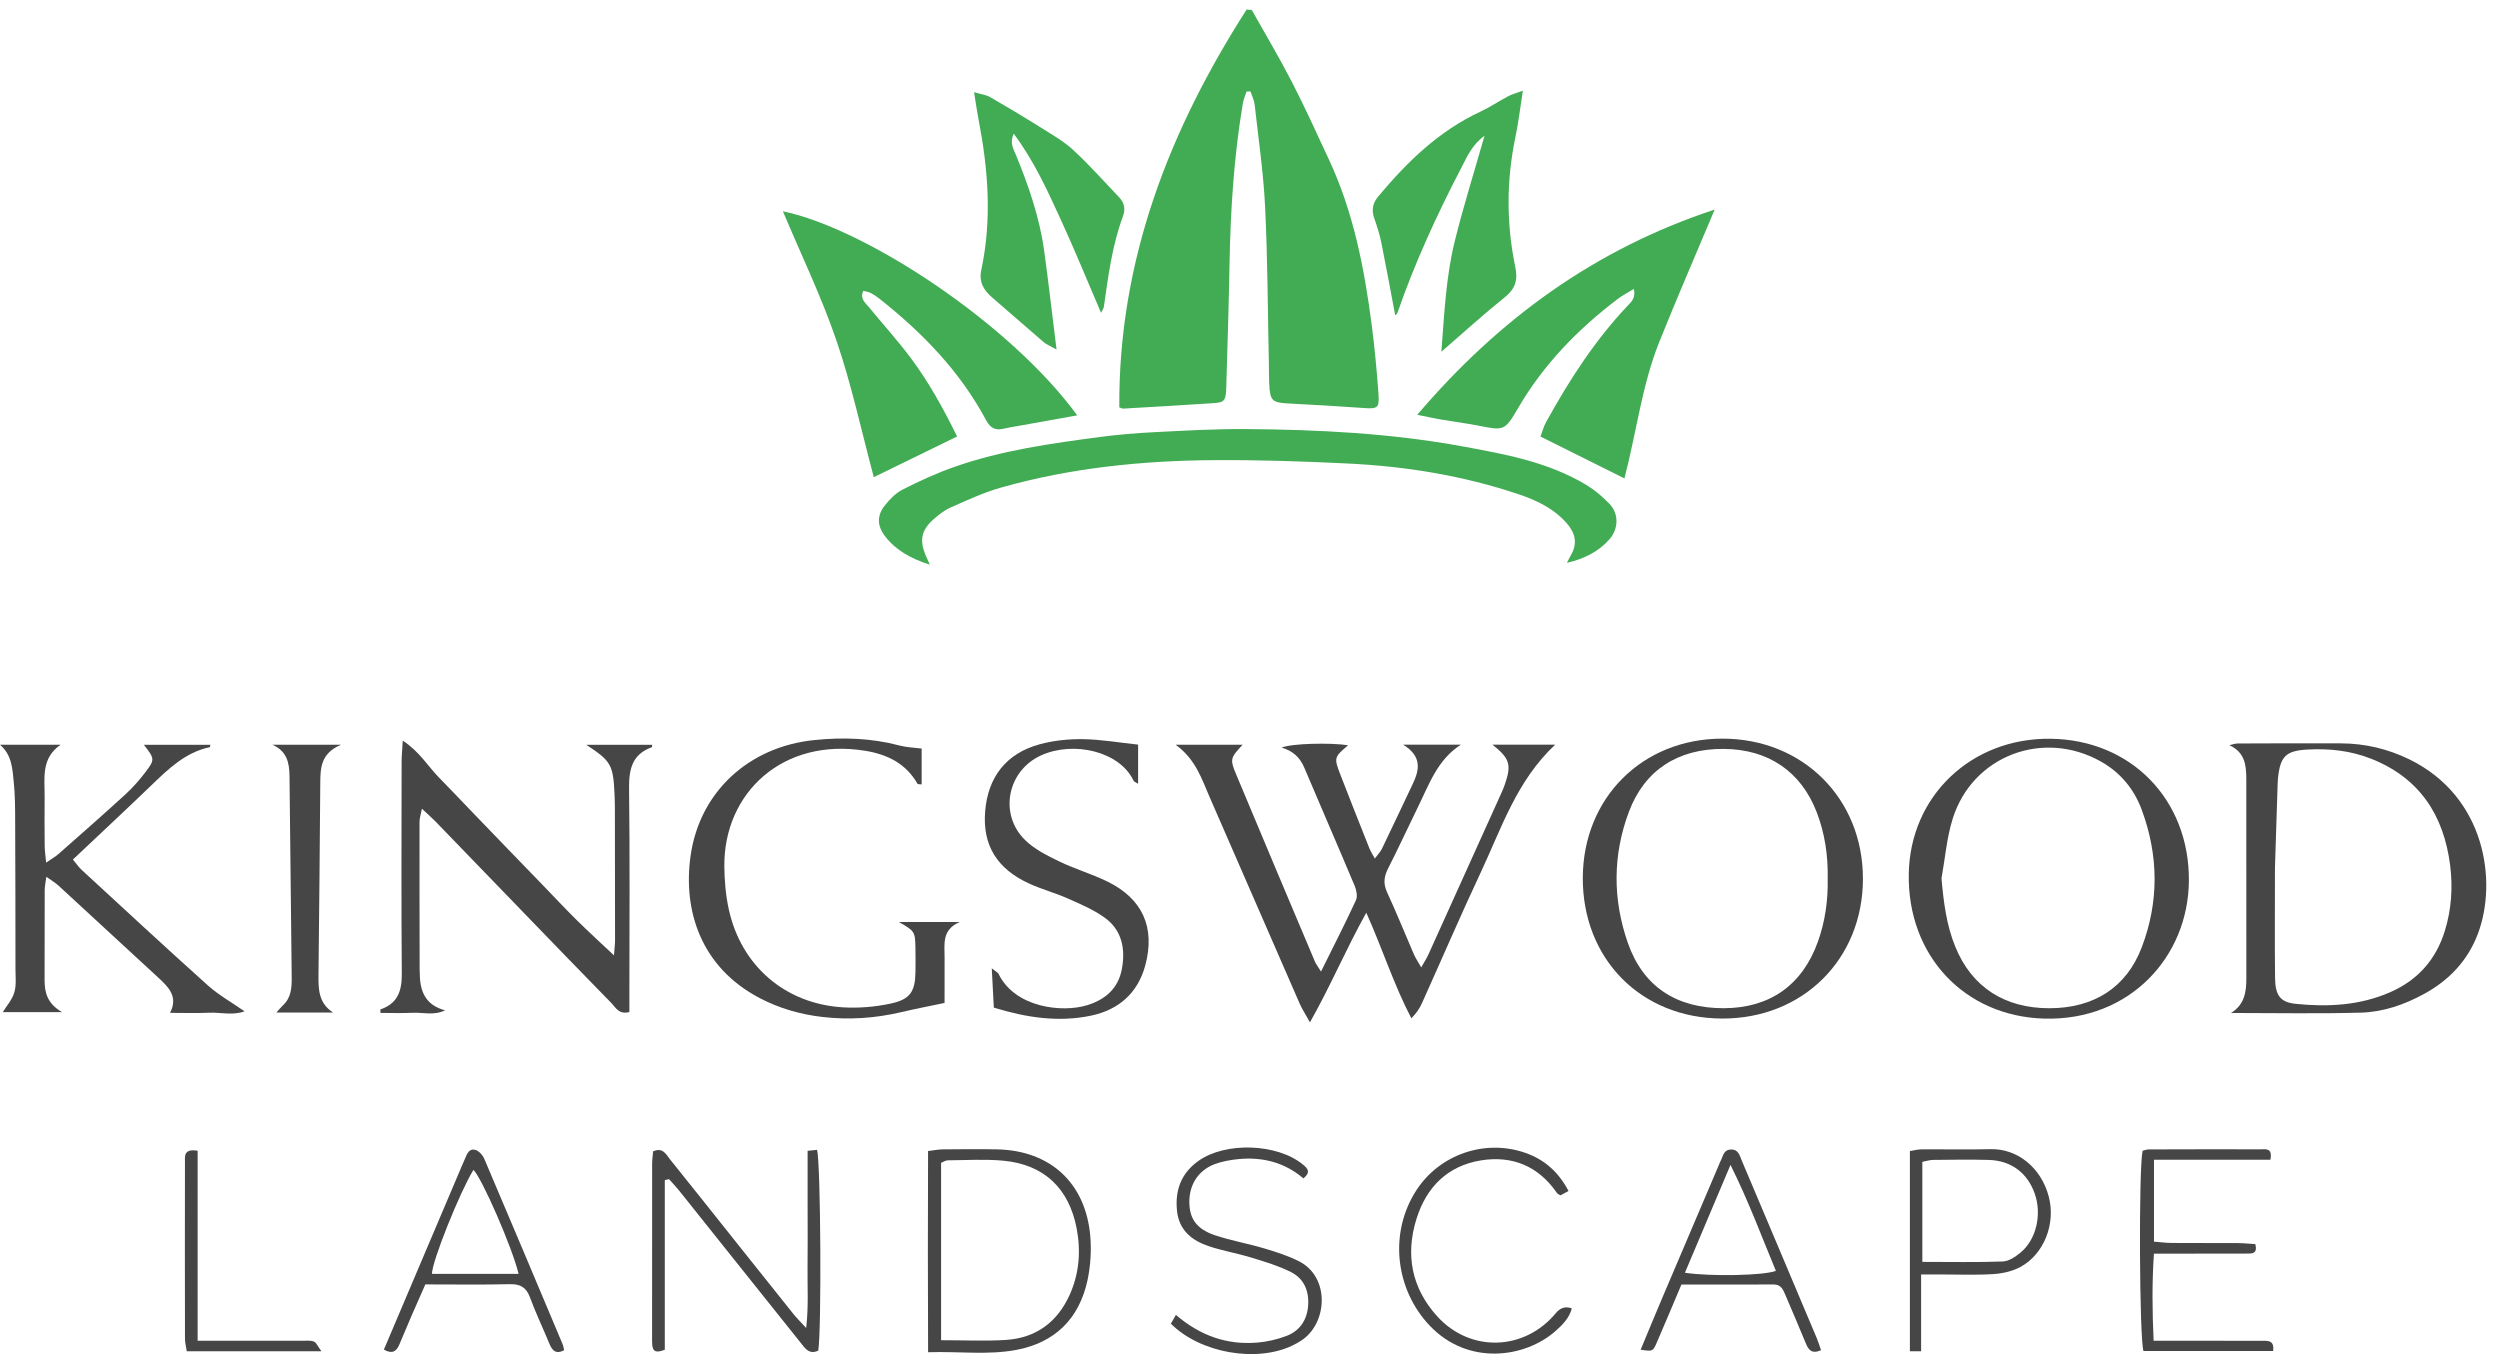
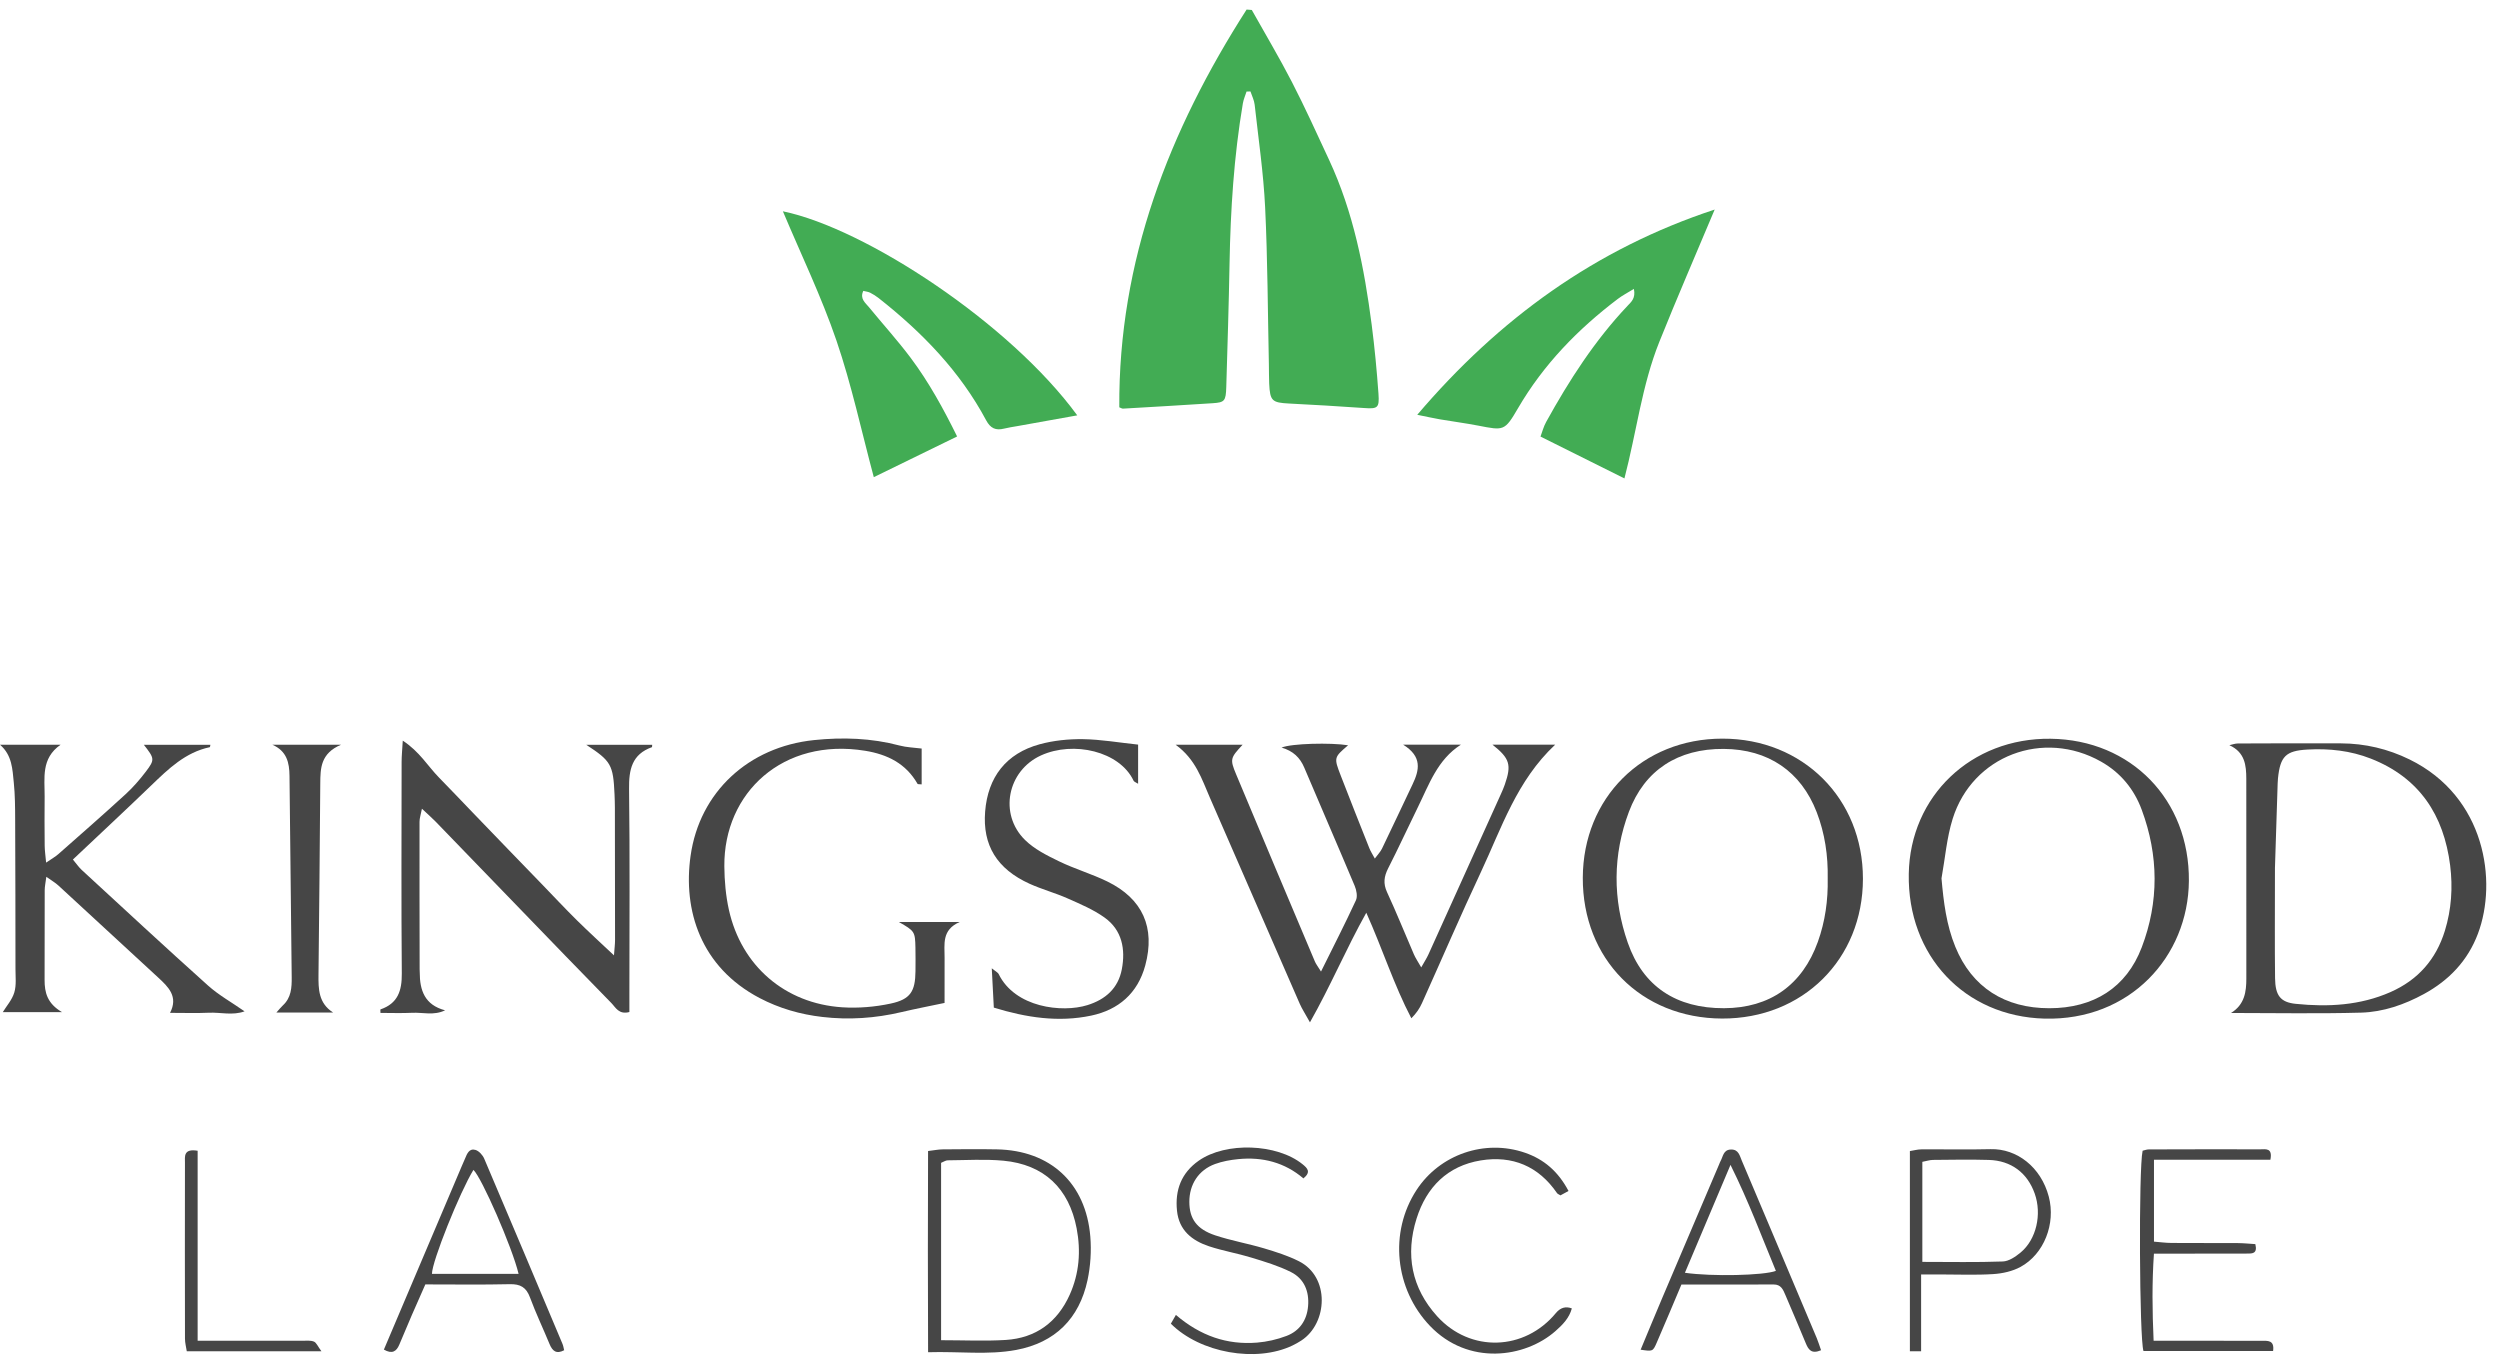
<svg xmlns="http://www.w3.org/2000/svg" width="110" height="60" viewBox="0 0 110 60" fill="none">
  <path d="M55.078 0.437C55.67 1.494 56.291 2.535 56.845 3.61C57.424 4.734 57.945 5.887 58.479 7.033C59.551 9.335 60.029 11.793 60.354 14.287C60.485 15.296 60.58 16.311 60.653 17.326C60.698 17.965 60.615 17.996 59.985 17.951C58.896 17.873 57.804 17.812 56.714 17.755C55.968 17.716 55.88 17.64 55.844 16.874C55.832 16.601 55.837 16.327 55.831 16.054C55.782 13.744 55.777 11.433 55.666 9.126C55.593 7.616 55.372 6.112 55.205 4.607C55.183 4.408 55.084 4.218 55.02 4.023C54.963 4.025 54.906 4.026 54.848 4.029C54.793 4.202 54.716 4.372 54.686 4.549C54.292 6.88 54.143 9.231 54.1 11.593C54.067 13.406 54.01 15.219 53.956 17.031C53.937 17.648 53.885 17.707 53.35 17.742C52.038 17.827 50.724 17.904 49.412 17.98C49.367 17.982 49.32 17.948 49.249 17.922C49.209 11.469 51.438 5.752 54.851 0.42C54.927 0.426 55.003 0.433 55.079 0.439L55.078 0.437Z" fill="#42AC54" />
  <path d="M71.474 21.05C70.226 20.428 69.038 19.835 67.782 19.209C67.858 19.008 67.917 18.769 68.033 18.562C69.043 16.734 70.168 14.984 71.61 13.458C71.774 13.283 71.977 13.127 71.891 12.711C71.616 12.881 71.386 12.998 71.184 13.152C69.427 14.484 67.916 16.035 66.796 17.956C66.203 18.974 66.17 18.946 65.045 18.728C64.486 18.62 63.92 18.547 63.358 18.451C63.072 18.402 62.788 18.337 62.359 18.251C65.965 14.018 70.196 10.952 75.446 9.22C74.611 11.21 73.784 13.112 73.012 15.037C72.243 16.954 72.006 19.015 71.475 21.05H71.474Z" fill="#42AC54" />
  <path d="M42.114 19.204C40.859 19.817 39.688 20.389 38.447 20.995C37.905 18.972 37.471 16.939 36.804 14.985C36.142 13.05 35.245 11.194 34.447 9.297C38.071 10.046 44.434 14.218 47.399 18.276C46.499 18.438 45.63 18.593 44.762 18.749C44.566 18.784 44.37 18.811 44.178 18.859C43.813 18.951 43.58 18.846 43.393 18.497C42.239 16.335 40.57 14.62 38.663 13.118C38.546 13.026 38.419 12.946 38.287 12.879C38.203 12.837 38.102 12.828 37.985 12.799C37.822 13.146 38.076 13.322 38.235 13.517C38.847 14.265 39.499 14.982 40.077 15.755C40.876 16.824 41.516 17.995 42.114 19.206V19.204Z" fill="#42AC54" />
-   <path d="M68.943 24.767C68.999 24.659 69.049 24.547 69.111 24.442C69.427 23.917 69.315 23.451 68.929 23.014C68.35 22.357 67.588 22.005 66.783 21.735C64.366 20.927 61.872 20.521 59.336 20.396C57.38 20.3 55.418 20.234 53.46 20.246C50.276 20.265 47.118 20.583 44.042 21.454C43.284 21.669 42.557 22.007 41.834 22.327C41.545 22.455 41.281 22.663 41.044 22.878C40.537 23.34 40.459 23.778 40.722 24.419C40.767 24.528 40.818 24.635 40.912 24.846C40.074 24.578 39.424 24.218 38.943 23.595C38.589 23.136 38.575 22.683 38.94 22.23C39.154 21.965 39.412 21.695 39.709 21.544C40.456 21.164 41.211 20.817 42.014 20.536C44.096 19.809 46.248 19.513 48.409 19.226C49.195 19.123 49.988 19.055 50.779 19.016C52.117 18.949 53.457 18.87 54.795 18.879C57.999 18.9 61.199 19.063 64.354 19.641C66.229 19.985 68.125 20.329 69.797 21.336C70.172 21.563 70.522 21.858 70.824 22.177C71.238 22.614 71.216 23.275 70.812 23.733C70.325 24.284 69.685 24.595 68.943 24.765V24.767Z" fill="#42AC54" />
  <path d="M58.125 42.747C58.687 41.614 59.194 40.623 59.66 39.614C59.739 39.445 59.687 39.171 59.608 38.982C58.878 37.243 58.124 35.514 57.388 33.776C57.203 33.338 56.901 33.041 56.389 32.894C56.819 32.71 58.562 32.67 59.316 32.792C58.693 33.328 58.685 33.33 58.996 34.134C59.407 35.199 59.829 36.26 60.251 37.321C60.304 37.456 60.387 37.58 60.492 37.777C60.622 37.599 60.741 37.48 60.809 37.337C61.263 36.398 61.703 35.453 62.152 34.512C62.449 33.889 62.593 33.294 61.736 32.764H64.282C63.246 33.423 62.878 34.521 62.382 35.526C61.943 36.417 61.531 37.321 61.079 38.205C60.898 38.562 60.853 38.872 61.029 39.254C61.446 40.155 61.815 41.078 62.21 41.988C62.285 42.161 62.395 42.32 62.534 42.565C62.671 42.32 62.776 42.162 62.853 41.991C63.919 39.64 64.981 37.287 66.042 34.934C66.103 34.798 66.164 34.661 66.212 34.52C66.513 33.65 66.434 33.372 65.67 32.766H68.427C66.736 34.35 66.07 36.429 65.163 38.364C64.267 40.274 63.434 42.213 62.568 44.136C62.464 44.368 62.321 44.584 62.099 44.804C61.332 43.337 60.846 41.79 60.117 40.16C59.211 41.783 58.561 43.352 57.638 44.983C57.432 44.61 57.29 44.396 57.189 44.166C55.867 41.141 54.553 38.113 53.231 35.089C52.878 34.282 52.618 33.416 51.728 32.768H54.675C54.138 33.348 54.109 33.399 54.39 34.071C55.537 36.819 56.696 39.562 57.855 42.306C57.901 42.416 57.979 42.513 58.124 42.748L58.125 42.747Z" fill="#464646" />
  <path d="M27.015 42.035C27.036 41.741 27.062 41.547 27.062 41.354C27.062 39.415 27.059 37.478 27.055 35.539C27.055 35.341 27.047 35.142 27.039 34.944C26.98 33.65 26.889 33.485 25.795 32.771H28.696C28.691 32.834 28.694 32.872 28.686 32.875C27.805 33.189 27.668 33.859 27.679 34.709C27.717 37.715 27.694 40.722 27.693 43.728C27.693 43.995 27.693 44.261 27.693 44.529C27.227 44.655 27.086 44.323 26.899 44.133C25.559 42.767 24.232 41.389 22.902 40.014C21.658 38.728 20.417 37.44 19.172 36.156C19.004 35.983 18.822 35.826 18.565 35.584C18.515 35.846 18.459 36 18.459 36.155C18.456 38.316 18.46 40.478 18.464 42.639C18.464 42.689 18.469 42.739 18.469 42.789C18.469 43.572 18.685 44.218 19.584 44.454C19.086 44.696 18.602 44.539 18.134 44.563C17.669 44.586 17.202 44.568 16.741 44.568C16.741 44.498 16.729 44.418 16.743 44.413C17.503 44.153 17.686 43.594 17.679 42.84C17.653 39.734 17.668 36.628 17.671 33.523C17.671 33.262 17.699 33.002 17.722 32.588C18.463 33.074 18.823 33.708 19.312 34.208C19.816 34.723 20.311 35.246 20.811 35.765C21.328 36.302 21.846 36.839 22.363 37.375C22.863 37.893 23.366 38.41 23.866 38.928C24.367 39.446 24.859 39.973 25.371 40.48C25.878 40.981 26.405 41.461 27.013 42.035L27.015 42.035Z" fill="#464646" />
-   <path d="M61.388 13.871C61.187 12.809 60.994 11.742 60.779 10.679C60.705 10.316 60.592 9.959 60.468 9.608C60.339 9.244 60.395 8.94 60.643 8.643C61.911 7.128 63.303 5.767 65.128 4.918C65.553 4.72 65.945 4.453 66.36 4.233C66.527 4.145 66.716 4.098 67.007 3.99C66.888 4.743 66.811 5.401 66.676 6.046C66.281 7.944 66.277 9.843 66.671 11.734C66.794 12.324 66.679 12.705 66.206 13.083C65.301 13.807 64.445 14.59 63.42 15.477C63.555 13.723 63.63 12.148 64.008 10.617C64.385 9.092 64.858 7.59 65.319 5.973C64.768 6.375 64.55 6.898 64.299 7.381C63.222 9.453 62.246 11.57 61.483 13.78C61.47 13.819 61.417 13.843 61.387 13.87L61.388 13.871Z" fill="#42AC54" />
-   <path d="M42.859 4.055C43.201 4.157 43.405 4.179 43.568 4.273C44.31 4.703 45.047 5.141 45.773 5.598C46.273 5.912 46.799 6.209 47.229 6.606C47.938 7.26 48.578 7.987 49.246 8.685C49.475 8.925 49.526 9.206 49.412 9.512C48.932 10.803 48.762 12.158 48.569 13.508C48.56 13.572 48.511 13.63 48.446 13.764C47.847 12.371 47.301 11.029 46.697 9.714C46.104 8.422 45.522 7.115 44.602 5.88C44.424 6.287 44.582 6.528 44.677 6.759C45.246 8.141 45.739 9.547 45.943 11.033C46.135 12.428 46.295 13.826 46.488 15.38C46.193 15.213 46.039 15.154 45.92 15.054C45.166 14.408 44.425 13.746 43.669 13.102C43.282 12.772 43.062 12.411 43.178 11.87C43.655 9.643 43.478 7.426 43.048 5.214C42.983 4.879 42.938 4.539 42.859 4.054V4.055Z" fill="#42AC54" />
  <path d="M106.02 33.416C105.068 32.95 104.062 32.712 103.004 32.708C101.49 32.702 99.976 32.706 98.463 32.713C98.339 32.714 98.216 32.762 98.092 32.789C98.778 33.099 98.835 33.673 98.837 34.264C98.841 37.193 98.84 40.122 98.839 43.05C98.839 43.639 98.767 44.196 98.166 44.571C100.075 44.571 101.984 44.609 103.89 44.556C104.862 44.528 105.79 44.206 106.652 43.737C107.76 43.133 108.585 42.267 109.031 41.077C109.89 38.785 109.366 35.055 106.02 33.416ZM107.574 40.956C107.184 42.222 106.384 43.121 105.181 43.652C103.846 44.24 102.436 44.315 101.013 44.169C100.339 44.101 100.112 43.802 100.103 43.04C100.085 41.599 100.098 40.157 100.098 38.187C100.126 37.301 100.171 35.886 100.217 34.47C100.219 34.395 100.223 34.321 100.231 34.247C100.331 33.279 100.574 33.033 101.531 32.98C102.484 32.927 103.419 33.028 104.313 33.378C106.455 34.217 107.528 35.866 107.807 38.08C107.927 39.046 107.865 40.012 107.574 40.956Z" fill="#464646" />
  <path d="M2.038 38.581C2.005 38.844 1.967 39.006 1.967 39.168C1.961 40.484 1.964 41.801 1.962 43.118C1.961 43.661 2.072 44.152 2.731 44.535H0.122C0.287 44.265 0.534 43.99 0.629 43.669C0.726 43.347 0.681 42.98 0.681 42.633C0.68 40.447 0.677 38.26 0.667 36.074C0.665 35.528 0.663 34.979 0.607 34.436C0.547 33.854 0.539 33.233 0 32.768H2.666C1.797 33.373 1.97 34.236 1.964 35.051C1.958 35.771 1.958 36.492 1.966 37.212C1.968 37.425 2.001 37.637 2.029 37.955C2.268 37.79 2.433 37.7 2.571 37.578C3.558 36.708 4.549 35.84 5.52 34.951C5.847 34.651 6.145 34.31 6.414 33.956C6.82 33.421 6.803 33.376 6.329 32.77H9.258C9.244 32.834 9.242 32.873 9.233 32.875C8.158 33.102 7.413 33.828 6.66 34.553C5.535 35.637 4.391 36.702 3.208 37.819C3.355 37.994 3.461 38.154 3.597 38.279C5.443 39.979 7.281 41.686 9.15 43.361C9.622 43.785 10.191 44.101 10.761 44.499C10.235 44.692 9.704 44.536 9.191 44.56C8.648 44.585 8.102 44.566 7.482 44.566C7.852 43.851 7.413 43.429 6.955 43.007C5.492 41.661 4.036 40.31 2.572 38.965C2.437 38.84 2.272 38.746 2.039 38.58L2.038 38.581Z" fill="#464646" />
  <path d="M90.227 32.505C86.735 32.461 84.043 35.026 83.986 38.451C83.924 42.065 86.452 44.723 89.953 44.819C93.712 44.92 96.284 42.097 96.311 38.761C96.341 35.194 93.776 32.55 90.227 32.505ZM94.237 41.682C93.561 43.46 92.118 44.362 90.169 44.362C88.22 44.362 86.765 43.45 86.034 41.658C85.642 40.7 85.518 39.694 85.426 38.648C85.585 37.773 85.654 36.87 85.917 36.028C86.784 33.251 89.906 32.073 92.448 33.512C93.309 33.999 93.902 34.727 94.237 35.633C94.982 37.642 94.999 39.682 94.237 41.682Z" fill="#464646" />
  <path d="M75.784 32.5C72.267 32.502 69.658 35.102 69.643 38.619C69.629 42.195 72.207 44.803 75.771 44.816C79.323 44.828 81.965 42.208 81.969 38.67C81.972 35.136 79.328 32.498 75.784 32.5ZM79.987 41.437C79.303 43.344 77.874 44.353 75.857 44.361C73.76 44.368 72.294 43.41 71.623 41.482C70.956 39.567 70.957 37.62 71.674 35.714C72.363 33.882 73.833 32.937 75.844 32.952C77.802 32.966 79.24 33.94 79.934 35.734C80.296 36.672 80.438 37.652 80.419 38.656C80.437 39.608 80.309 40.539 79.987 41.437Z" fill="#464646" />
  <path d="M40.553 32.935V34.513C40.456 34.501 40.384 34.512 40.371 34.489C39.861 33.594 39.044 33.193 38.068 33.034C34.461 32.447 31.844 34.87 31.871 38.118C31.876 38.758 31.934 39.412 32.072 40.035C32.621 42.498 34.537 44.155 37.057 44.321C37.764 44.367 38.498 44.306 39.191 44.157C40.062 43.971 40.272 43.617 40.281 42.735C40.285 42.387 40.286 42.04 40.279 41.692C40.265 40.993 40.243 40.96 39.548 40.568C40.033 40.568 40.437 40.568 40.84 40.568C41.244 40.568 41.675 40.568 42.227 40.568C41.423 40.916 41.566 41.554 41.562 42.141C41.558 42.784 41.561 43.428 41.561 44.129C40.902 44.268 40.276 44.388 39.657 44.534C38.51 44.804 37.355 44.883 36.183 44.746C35.212 44.634 34.287 44.367 33.421 43.913C30.825 42.549 30.046 40.05 30.386 37.654C30.782 34.851 32.932 32.864 35.815 32.564C37.081 32.433 38.341 32.473 39.584 32.804C39.889 32.885 40.213 32.892 40.554 32.936L40.553 32.935Z" fill="#464646" />
  <path d="M43.638 42.605C43.835 42.764 43.912 42.797 43.939 42.854C44.659 44.335 46.73 44.573 47.845 44.226C48.645 43.977 49.201 43.483 49.36 42.649C49.528 41.768 49.373 40.929 48.607 40.377C48.113 40.021 47.53 39.777 46.967 39.527C46.424 39.286 45.843 39.131 45.302 38.886C43.86 38.231 43.229 37.185 43.346 35.708C43.466 34.193 44.27 33.151 45.745 32.748C46.358 32.581 47.018 32.514 47.655 32.523C48.441 32.535 49.226 32.673 50.077 32.763V34.486C49.983 34.425 49.901 34.401 49.877 34.35C49.264 33.055 47.234 32.587 45.803 33.239C44.327 33.911 43.939 35.818 45.101 36.959C45.512 37.364 46.069 37.642 46.597 37.898C47.287 38.233 48.035 38.45 48.723 38.786C50.281 39.547 50.84 40.817 50.391 42.48C50.059 43.707 49.213 44.433 48.012 44.687C46.576 44.99 45.16 44.776 43.728 44.335C43.7 43.789 43.673 43.279 43.638 42.605Z" fill="#464646" />
  <path d="M14.654 44.55H12.162C12.277 44.423 12.355 44.322 12.447 44.237C12.815 43.898 12.84 43.454 12.835 43.001C12.803 40.048 12.766 37.094 12.738 34.14C12.733 33.553 12.618 33.047 11.984 32.768H15.006C14.106 33.148 14.097 33.803 14.092 34.473C14.073 37.278 14.044 40.082 14.014 42.887C14.008 43.517 14.011 44.134 14.653 44.549L14.654 44.55Z" fill="#464646" />
-   <path d="M29.251 51.925V59.389C28.931 59.51 28.734 59.52 28.7 59.191C28.688 59.068 28.692 58.942 28.692 58.819C28.692 56.285 28.691 53.751 28.694 51.217C28.694 51.026 28.723 50.835 28.737 50.659C29.171 50.467 29.308 50.797 29.483 51.014C30.525 52.311 31.56 53.614 32.596 54.916C33.371 55.887 34.142 56.859 34.92 57.828C35.054 57.994 35.208 58.144 35.472 58.431C35.584 57.443 35.521 56.612 35.532 55.787C35.544 54.917 35.535 54.048 35.535 53.179V50.636C35.722 50.616 35.839 50.604 35.949 50.593C36.114 51.145 36.152 58.58 36.003 59.428C35.6 59.617 35.421 59.322 35.218 59.068C34.242 57.844 33.264 56.623 32.288 55.401C31.482 54.391 30.678 53.38 29.87 52.372C29.734 52.201 29.58 52.044 29.435 51.881C29.374 51.896 29.313 51.91 29.252 51.925H29.251Z" fill="#464646" />
  <path d="M47.974 54.408C47.779 52.055 46.214 50.616 43.861 50.572C43.069 50.557 42.274 50.565 41.482 50.572C41.291 50.573 41.101 50.614 40.835 50.645C40.825 53.595 40.822 56.505 40.836 59.498C42.203 59.455 43.465 59.63 44.712 59.397C46.423 59.077 47.487 58.02 47.851 56.326C47.983 55.705 48.026 55.042 47.974 54.408V54.408ZM47.069 56.965C46.525 58.178 45.578 58.875 44.249 58.958C43.338 59.014 42.42 58.969 41.408 58.969V51.165C41.523 51.119 41.611 51.054 41.699 51.054C42.517 51.049 43.34 50.995 44.151 51.071C45.934 51.238 47.036 52.284 47.373 54.051C47.564 55.049 47.487 56.032 47.069 56.965Z" fill="#464646" />
  <path d="M94.775 51.029V54.632C95.034 54.652 95.294 54.689 95.553 54.69C96.522 54.698 97.49 54.69 98.458 54.696C98.724 54.698 98.99 54.726 99.235 54.741C99.344 55.181 99.078 55.156 98.86 55.157C97.793 55.162 96.725 55.161 95.658 55.161C95.389 55.161 95.119 55.161 94.773 55.161C94.685 56.453 94.7 57.676 94.759 58.992C95.099 58.992 95.366 58.992 95.633 58.992C96.924 58.992 98.215 58.99 99.506 58.995C99.765 58.996 100.086 58.951 100.016 59.444H94.313C94.134 58.931 94.096 51.447 94.275 50.632C94.358 50.613 94.451 50.575 94.545 50.574C96.183 50.569 97.822 50.565 99.459 50.57C99.682 50.57 100.004 50.492 99.897 51.028H94.775V51.029Z" fill="#464646" />
  <path d="M90.147 52.654C89.805 51.35 88.741 50.534 87.587 50.563C86.571 50.589 85.554 50.565 84.536 50.572C84.372 50.573 84.209 50.62 84.035 50.647V59.457H84.529V56.076C84.912 56.076 85.155 56.076 85.398 56.076C86.167 56.076 86.938 56.109 87.704 56.06C88.111 56.034 88.548 55.937 88.903 55.744C89.938 55.181 90.459 53.842 90.147 52.654ZM88.904 55.113C88.682 55.296 88.391 55.495 88.124 55.505C86.965 55.548 85.804 55.523 84.583 55.523V51.121C84.767 51.086 84.909 51.038 85.051 51.036C85.87 51.029 86.689 51.013 87.508 51.037C88.494 51.066 89.207 51.608 89.528 52.519C89.85 53.429 89.6 54.54 88.904 55.113Z" fill="#464646" />
  <path d="M51.739 57.856C52.817 58.777 53.988 59.181 55.309 59.075C55.747 59.039 56.194 58.938 56.605 58.781C57.184 58.561 57.504 58.091 57.556 57.468C57.611 56.819 57.383 56.26 56.797 55.968C56.249 55.694 55.649 55.514 55.059 55.334C54.444 55.145 53.803 55.038 53.193 54.835C52.448 54.586 51.876 54.135 51.788 53.275C51.694 52.363 51.978 51.61 52.742 51.072C53.932 50.234 56.189 50.315 57.313 51.227C57.529 51.402 57.697 51.568 57.35 51.85C56.53 51.148 55.549 50.894 54.478 51.002C54.135 51.036 53.786 51.099 53.464 51.216C52.737 51.48 52.328 52.114 52.331 52.887C52.334 53.622 52.651 54.082 53.466 54.354C54.17 54.588 54.908 54.716 55.62 54.928C56.14 55.083 56.666 55.25 57.148 55.492C58.53 56.184 58.419 58.225 57.26 58.982C57.135 59.064 57.005 59.137 56.871 59.201C55.276 59.968 52.806 59.532 51.518 58.242C51.573 58.145 51.632 58.043 51.74 57.855L51.739 57.856Z" fill="#464646" />
  <path d="M79.942 58.888C79.258 57.263 78.572 55.64 77.886 54.016C77.471 53.032 77.058 52.048 76.638 51.066C76.544 50.847 76.5 50.571 76.163 50.579C75.823 50.586 75.818 50.886 75.703 51.09C75.679 51.133 75.663 51.181 75.644 51.226C74.808 53.191 73.969 55.154 73.135 57.119C72.816 57.87 72.507 58.623 72.188 59.387C72.713 59.465 72.725 59.47 72.893 59.084C73.259 58.244 73.611 57.398 73.983 56.519C75.365 56.519 76.703 56.523 78.041 56.517C78.361 56.515 78.454 56.738 78.553 56.971C78.853 57.679 79.16 58.386 79.452 59.097C79.568 59.377 79.696 59.593 80.127 59.41C80.056 59.211 80.008 59.046 79.942 58.888ZM74.136 56.002C74.8 54.43 75.434 52.932 76.142 51.255C76.947 52.875 77.512 54.409 78.139 55.919C77.598 56.123 75.318 56.173 74.136 56.002Z" fill="#464646" />
  <path d="M24.749 59.13C23.605 56.412 22.462 53.694 21.305 50.98C21.237 50.822 21.076 50.644 20.922 50.597C20.647 50.514 20.55 50.763 20.463 50.975C20.417 51.09 20.363 51.202 20.315 51.316C19.559 53.096 18.804 54.875 18.049 56.654C17.663 57.564 17.276 58.474 16.891 59.382C17.251 59.589 17.442 59.469 17.57 59.163C17.75 58.728 17.934 58.294 18.121 57.863C18.315 57.414 18.514 56.968 18.715 56.514C20.004 56.514 21.218 56.533 22.43 56.504C22.897 56.493 23.155 56.642 23.319 57.086C23.577 57.783 23.898 58.456 24.182 59.143C24.307 59.444 24.479 59.592 24.823 59.41C24.799 59.317 24.787 59.218 24.749 59.13ZM19.006 56.051C19.004 55.509 20.233 52.448 20.831 51.476C21.182 51.791 22.541 54.885 22.818 56.051H19.006Z" fill="#464646" />
  <path d="M69.015 52.403C68.851 52.492 68.748 52.548 68.66 52.596C68.59 52.551 68.535 52.535 68.51 52.498C67.695 51.31 66.546 50.832 65.155 51.058C63.695 51.297 62.767 52.23 62.33 53.614C61.829 55.202 62.107 56.671 63.236 57.917C64.692 59.524 67.08 59.443 68.46 57.773C68.658 57.535 68.891 57.467 69.161 57.57C69.047 57.995 68.754 58.292 68.44 58.568C67.101 59.747 64.603 60.106 62.914 58.335C61.373 56.718 61.112 54.223 62.327 52.361C63.349 50.794 65.335 50.109 67.104 50.722C67.934 51.01 68.56 51.542 69.015 52.403Z" fill="#464646" />
  <path d="M8.696 50.634V58.992C9.049 58.992 9.315 58.992 9.58 58.992C10.82 58.992 12.058 58.991 13.298 58.993C13.471 58.993 13.66 58.969 13.812 59.03C13.921 59.074 13.983 59.24 14.142 59.455H8.218C8.191 59.275 8.14 59.089 8.139 58.903C8.134 56.326 8.133 53.748 8.138 51.17C8.138 50.893 8.061 50.527 8.696 50.633V50.634Z" fill="#464646" />
</svg>